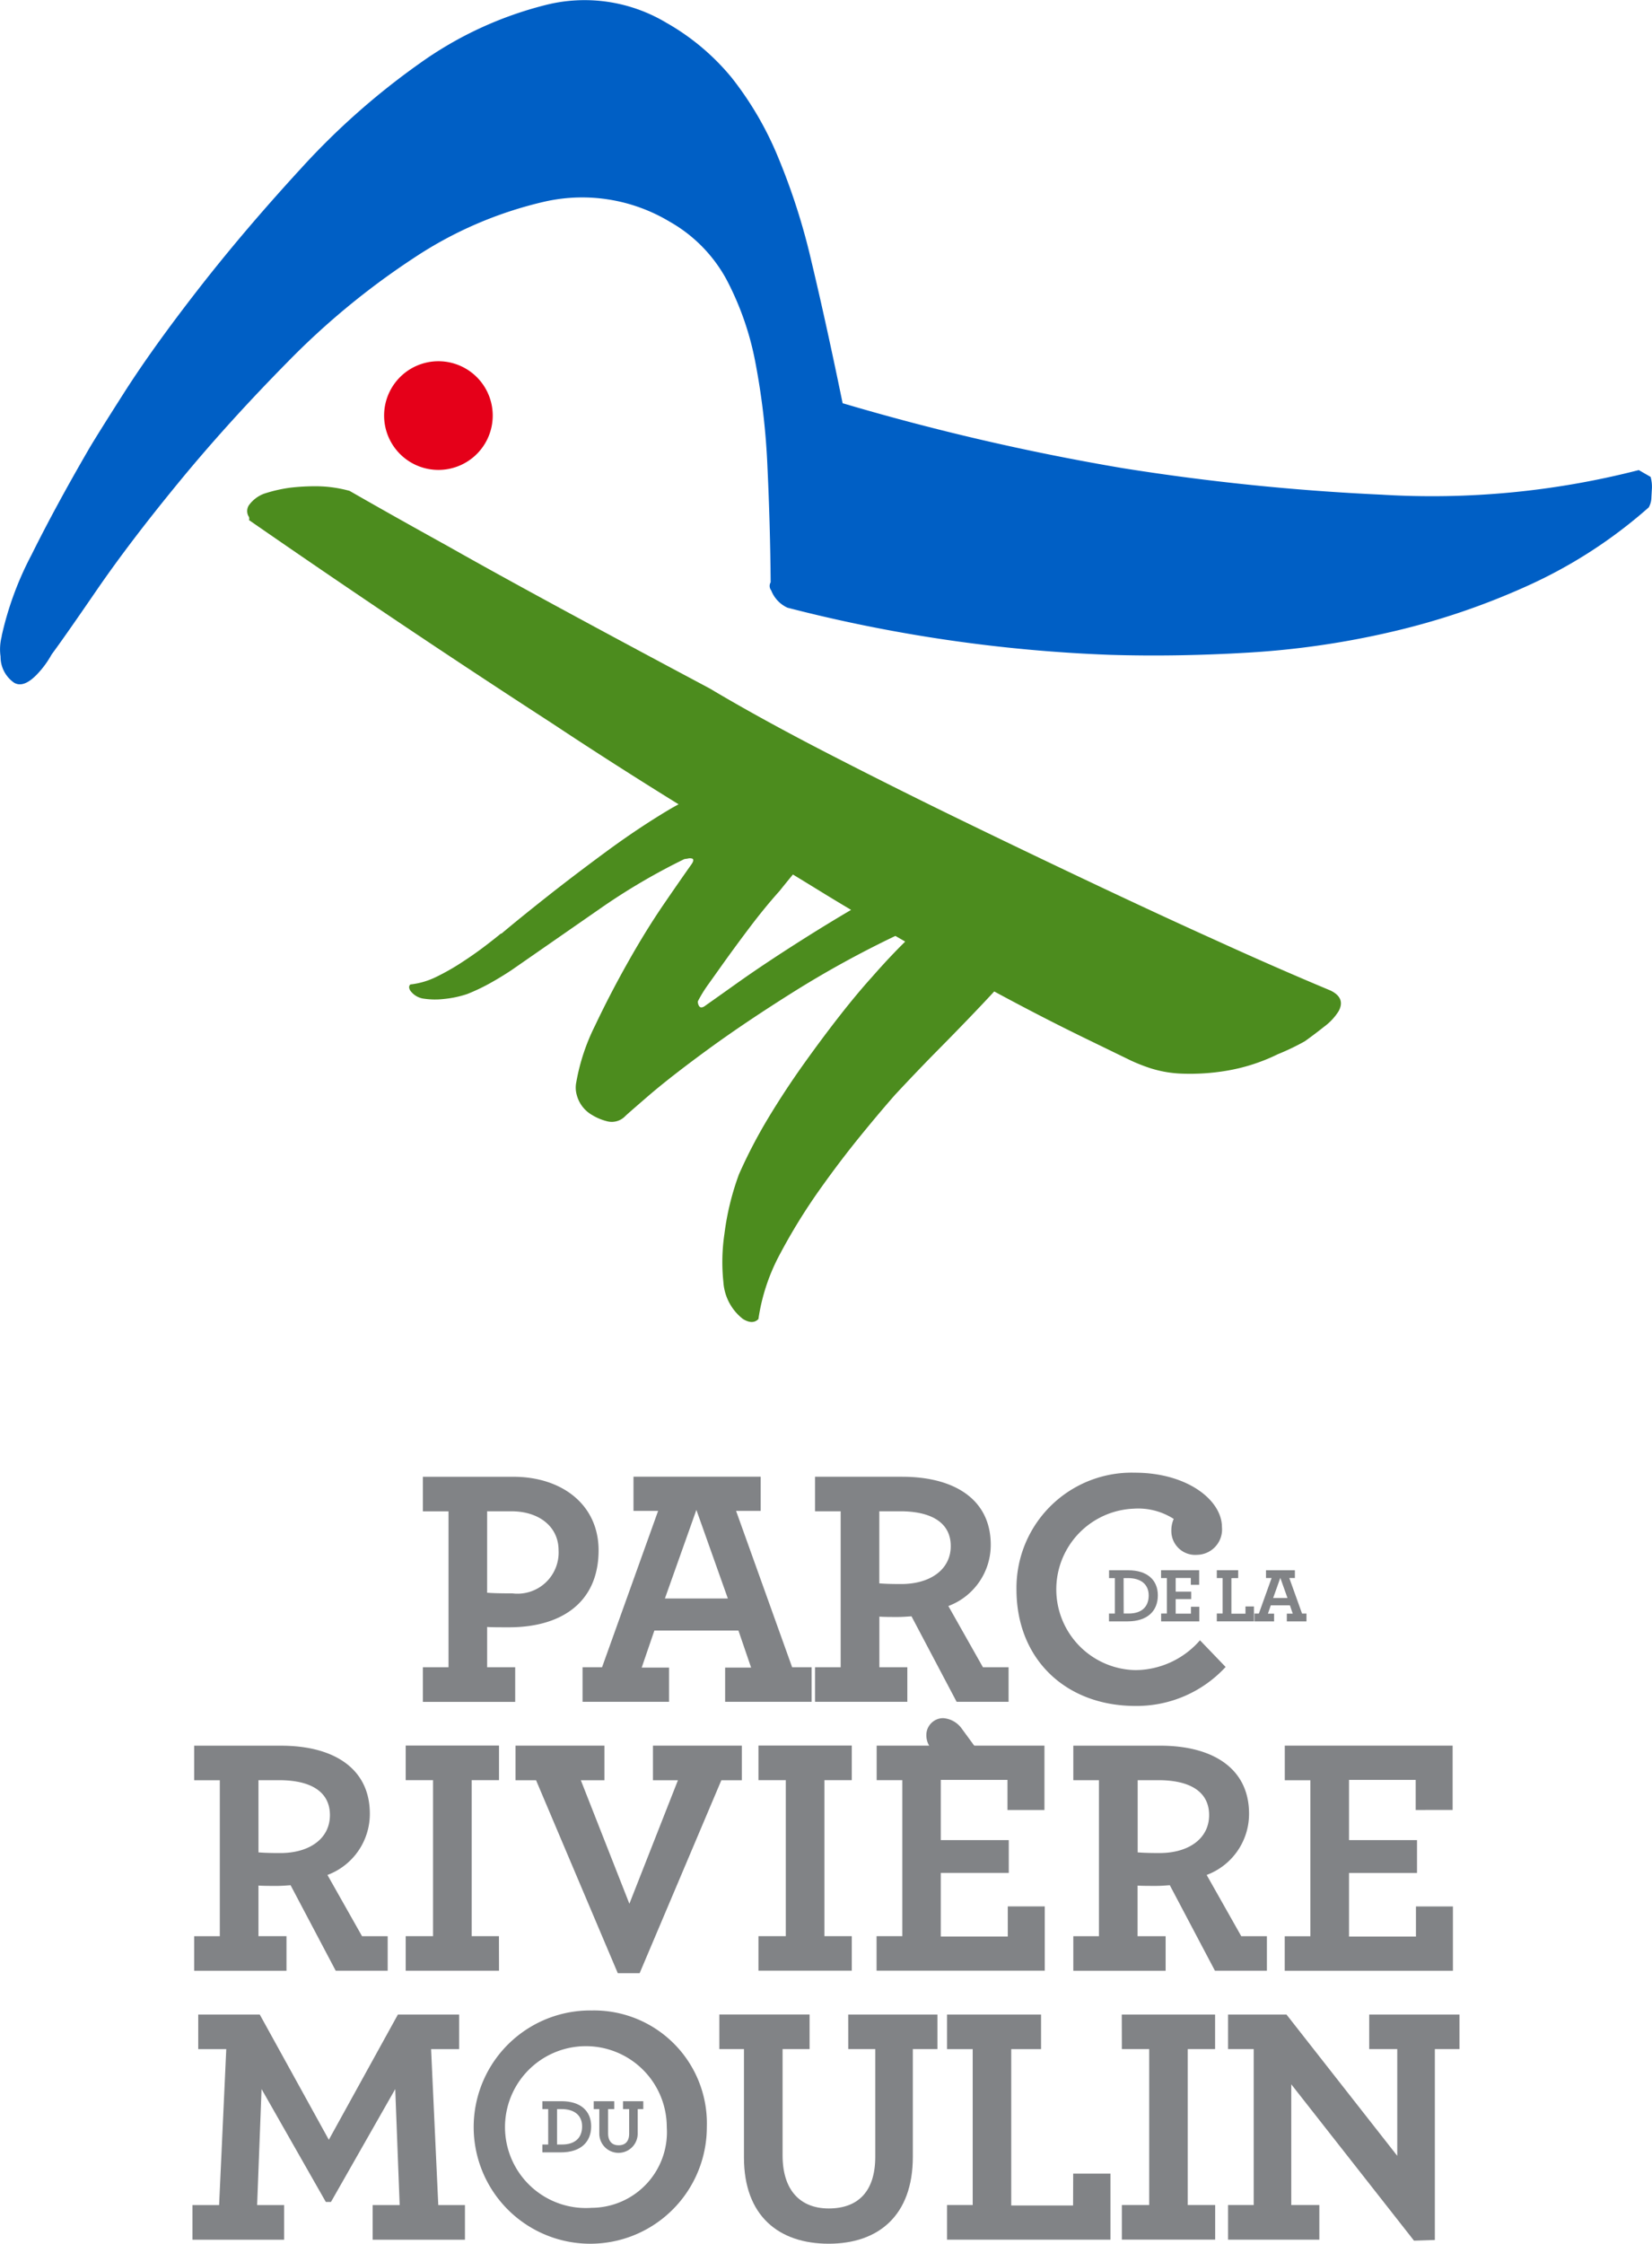
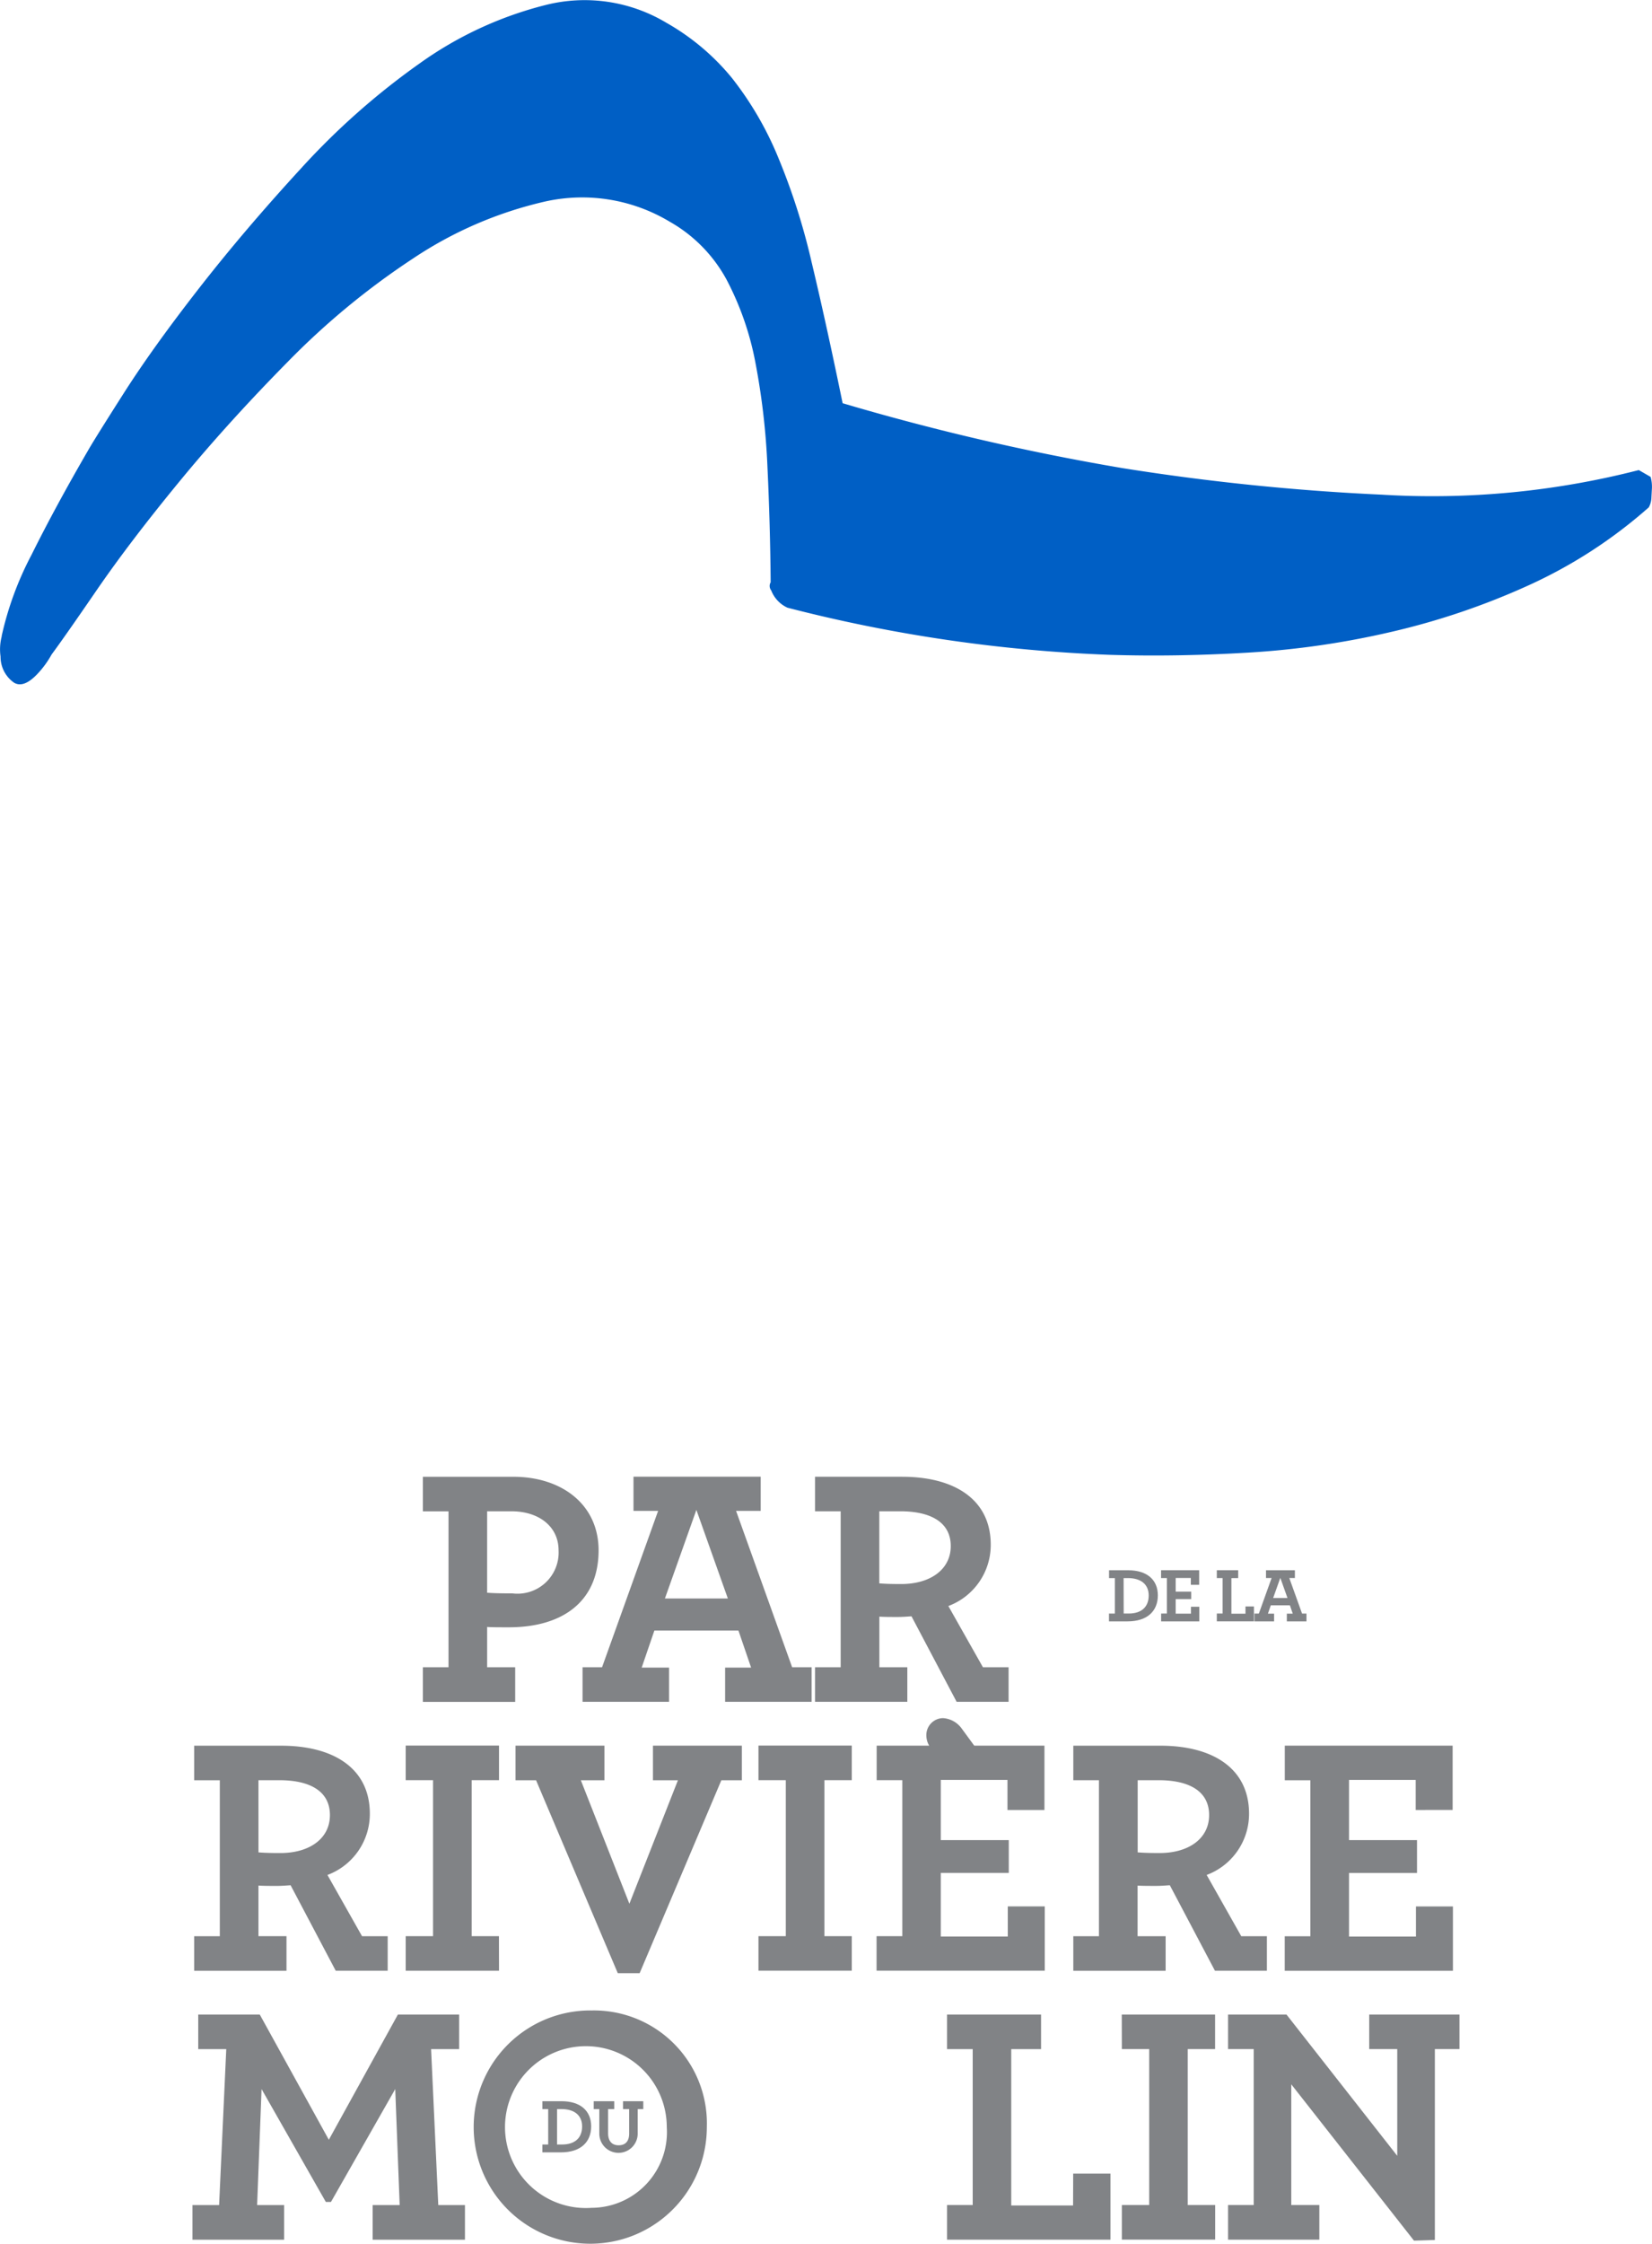
<svg xmlns="http://www.w3.org/2000/svg" width="138.495" height="188" viewBox="0 0 138.495 188">
  <g id="Groupe_245" data-name="Groupe 245" transform="translate(0 0.003)">
    <g id="Groupe_243" data-name="Groupe 243" transform="translate(0 -0.003)">
-       <path id="Tracé_250" data-name="Tracé 250" d="M327.891,251.993a4.553,4.553,0,1,0-2.136-6.073A4.553,4.553,0,0,0,327.891,251.993Z" transform="translate(-293.106 -213.068)" fill="#e50019" />
      <path id="Tracé_251" data-name="Tracé 251" d="M239.8,216.135a27.058,27.058,0,0,1,2.5-6.8q1.994-4.016,4.771-8.8.571-.992,2.979-4.769t6.249-8.71q3.837-4.926,8.593-10.1a61.191,61.191,0,0,1,9.926-8.786,31.206,31.206,0,0,1,10.543-4.9,13.331,13.331,0,0,1,10.153,1.471,19.549,19.549,0,0,1,5.481,4.6,27.785,27.785,0,0,1,3.829,6.506,54.829,54.829,0,0,1,2.87,8.924q1.223,5.113,2.608,11.854a201.059,201.059,0,0,0,23.481,5.441,195.171,195.171,0,0,0,21.716,2.222,69.692,69.692,0,0,0,21.55-2.061l.99.571a3.067,3.067,0,0,1,.111.946c-.015.278-.033.568-.047.853a1.779,1.779,0,0,1-.218.754,40.372,40.372,0,0,1-10.042,6.517,60.822,60.822,0,0,1-11.5,3.906,71.288,71.288,0,0,1-12.012,1.746q-6.041.361-11.665.186a126.862,126.862,0,0,1-26.988-3.948,2.639,2.639,0,0,1-1.362-1.447.607.607,0,0,1-.046-.685q-.042-4.86-.268-9.619a59.519,59.519,0,0,0-1-8.725,24.754,24.754,0,0,0-2.433-7.018,12.328,12.328,0,0,0-4.784-4.86,14.255,14.255,0,0,0-10.482-1.666,33.214,33.214,0,0,0-11,4.751,63.466,63.466,0,0,0-10.515,8.665q-5.048,5.115-9.151,10.111t-6.864,9.014q-2.759,4.019-3.786,5.4a7.953,7.953,0,0,1-1.119,1.554q-1.186,1.293-2.014.818a2.638,2.638,0,0,1-1.146-2.2,4.273,4.273,0,0,1,.1-1.7Z" transform="translate(-239.661 -162.84)" fill="#005fc5" />
-       <path id="Tracé_252" data-name="Tracé 252" d="M385.6,313.455q-4.57-1.909-9.621-4.212-4.313-1.944-9.885-4.574t-11.479-5.5q-5.906-2.873-11.376-5.694t-9.689-5.333q-6.877-3.658-12.459-6.684t-9.506-5.246q-4.663-2.579-8.217-4.62a10.772,10.772,0,0,0-2.722-.387,18.2,18.2,0,0,0-2.305.126,12.223,12.223,0,0,0-2.168.506,2.766,2.766,0,0,0-1.242.953.894.894,0,0,0-.044.915.345.345,0,0,1,.046.333q12.859,8.907,25.434,17.046,5.009,3.322,10.583,6.77c-.262.139-.524.285-.792.444q-2.6,1.547-5.348,3.573t-4.99,3.8q-2.241,1.772-3.709,3.008l-.074.017q-.621.512-1.428,1.121T312.922,311a19.38,19.38,0,0,1-2.277,1.308,6.507,6.507,0,0,1-2.179.639c-.139.124-.139.293-.014.512a1.676,1.676,0,0,0,1.193.687,6.387,6.387,0,0,0,1.6.022,8.851,8.851,0,0,0,1.983-.417,16.427,16.427,0,0,0,1.9-.9q.942-.523,1.825-1.111l7.417-5.148a52.865,52.865,0,0,1,7.064-4.149l.293-.044a.651.651,0,0,1,.383.01c.119.074.087.243-.1.5q-.783,1.1-2.272,3.27t-3,4.845q-1.512,2.672-2.791,5.37a17.264,17.264,0,0,0-1.578,4.765,2.253,2.253,0,0,0,.04,1.036,2.728,2.728,0,0,0,1.273,1.682,4.494,4.494,0,0,0,1.362.555,1.565,1.565,0,0,0,1.411-.429q.056-.076,1.922-1.686t5-3.9q3.134-2.291,7.257-4.876a85.579,85.579,0,0,1,8.49-4.66l.815.469-.035.049q-1.334,1.316-2.74,2.926-1.243,1.373-2.7,3.234t-3.019,4.048q-1.562,2.187-2.975,4.526a42.331,42.331,0,0,0-2.459,4.722,22.524,22.524,0,0,0-1.218,4.988,16.026,16.026,0,0,0-.087,4.047,4.274,4.274,0,0,0,1.636,3.086q.814.5,1.3.008a16.459,16.459,0,0,1,1.814-5.46,49.029,49.029,0,0,1,3.517-5.658q1.56-2.186,3.176-4.173t2.966-3.52q1.666-1.784,3.112-3.261c2.179-2.2,3.9-3.986,5.183-5.378q4.011,2.168,7.6,3.913l3.876,1.884a14.756,14.756,0,0,0,1.639.642,9.844,9.844,0,0,0,2.686.45,18.537,18.537,0,0,0,3.666-.244,15.581,15.581,0,0,0,4.315-1.389,19.606,19.606,0,0,0,2.258-1.083c.522-.371,1.064-.781,1.634-1.232a4.722,4.722,0,0,0,1.2-1.289C386.684,314.451,386.459,313.872,385.6,313.455Zm-43.92-4.484q-3.434,2.165-5.809,3.854t-2.638,1.869c-.21.169-.374.218-.5.139a.545.545,0,0,1-.157-.322.247.247,0,0,1,.022-.214,11.1,11.1,0,0,1,.833-1.344q.475-.664,1.089-1.528,1.111-1.564,2.389-3.255t2.514-3.066c.369-.465.742-.919,1.111-1.369.928.565,1.861,1.137,2.777,1.7.7.428,1.4.846,2.1,1.264Q343.489,307.832,341.68,308.971Z" transform="translate(-274.06 -230.462)" fill="#4c8c1e" />
    </g>
    <g id="Groupe_244" data-name="Groupe 244" transform="translate(16.136 123.389)">
      <path id="Tracé_253" data-name="Tracé 253" d="M341.7,507.9h-2.351v-3.377c.4.028.946.028,1.834.028,4.444,0,7.509-2.121,7.509-6.449,0-3.84-3.094-6.162-7.136-6.162h-7.595v2.894h2.15V507.9h-2.15V510.8H341.7Zm-2.351-13.069h2.034c2.322,0,3.955,1.29,3.955,3.268a3.448,3.448,0,0,1-3.869,3.611c-1.318,0-1.776-.029-2.121-.057Z" transform="translate(-314.646 -491.595)" fill="#818386" />
      <path id="Tracé_254" data-name="Tracé 254" d="M369.565,507.9v2.894h7.252v-2.866h-2.293l1.061-3.1h7.05l1.06,3.1h-2.177v2.866h7.252V507.9h-1.634l-4.7-13.1H384.5v-2.866H373.835V494.8H375.9l-4.7,13.1Zm9.543-13.184,2.638,7.422H376.47Z" transform="translate(-336.863 -491.596)" fill="#818386" />
      <path id="Tracé_255" data-name="Tracé 255" d="M429.145,507.9H426.8v-4.241c.4.029.946.029,1.548.029.372,0,.746-.029,1.146-.057l3.783,7.164h4.356V507.9h-2.15l-2.9-5.13a5.464,5.464,0,0,0,3.555-5.131c0-3.84-3.1-5.7-7.422-5.7h-7.309v2.894h2.15V507.9h-2.15v2.894h7.738Zm-2.35-13.069h1.748c2.608,0,4.242.946,4.242,2.916s-1.721,3.181-4.156,3.181c-1.032,0-1.49-.029-1.834-.057Z" transform="translate(-369.215 -491.596)" fill="#818386" />
-       <path id="Tracé_256" data-name="Tracé 256" d="M476.281,510.571a10.138,10.138,0,0,0,7.565-3.266l-2.15-2.236a7.231,7.231,0,0,1-5.416,2.5,6.767,6.767,0,0,1-.139-13.527,5.5,5.5,0,0,1,3.354.86,2.343,2.343,0,0,0-.2.972,2,2,0,0,0,2.179,2.034,2.126,2.126,0,0,0,2.064-2.322c0-2.264-2.916-4.558-7.309-4.558a9.657,9.657,0,0,0-9.917,9.773C466.306,506.667,470.461,510.571,476.281,510.571Z" transform="translate(-397.232 -491.025)" fill="#818386" />
      <path id="Tracé_257" data-name="Tracé 257" d="M290.7,567.836h-2.35v-4.241c.4.029.946.029,1.547.029.374,0,.746-.029,1.147-.057l3.783,7.164h4.356v-2.894h-2.15l-2.9-5.13a5.461,5.461,0,0,0,3.554-5.13c0-3.841-3.094-5.7-7.423-5.7H282.96v2.894h2.15v13.069h-2.15v2.894H290.7Zm-2.35-13.069h1.75c2.608,0,4.241.946,4.241,2.923s-1.719,3.181-4.155,3.181c-1.032,0-1.49-.029-1.834-.057Z" transform="translate(-282.818 -528.999)" fill="#818386" />
      <path id="Tracé_258" data-name="Tracé 258" d="M337.935,567.836h-2.287V554.767h2.293v-2.9h-7.824v2.9h2.293v13.069h-2.293v2.894h7.824Z" transform="translate(-312.242 -529)" fill="#818386" />
      <path id="Tracé_259" data-name="Tracé 259" d="M362.072,551.872H354.62v2.9h1.721l6.85,16.164h1.834l6.849-16.164h1.719v-2.9h-7.452v2.9h2.093l-4.07,10.347-4.07-10.347h1.977Z" transform="translate(-327.536 -529)" fill="#818386" />
      <path id="Tracé_260" data-name="Tracé 260" d="M416.612,554.766v-2.9h-7.824v2.9h2.293v13.069h-2.293v2.894h7.824v-2.894h-2.293V554.766Z" transform="translate(-361.339 -529)" fill="#818386" />
      <path id="Tracé_261" data-name="Tracé 261" d="M435.126,564.007V566.9h14.1v-5.385h-3.1v2.522h-5.617v-5.33h5.7v-2.747h-5.7v-5.045H446.1v2.522h3.1v-5.392h-5.885l-1.04-1.418a2.1,2.1,0,0,0-1.576-.889,1.419,1.419,0,0,0-1.4,1.461,1.721,1.721,0,0,0,.235.844h-4.4v2.894h2.15v13.069Z" transform="translate(-377.775 -525.171)" fill="#818386" />
      <path id="Tracé_262" data-name="Tracé 262" d="M485.943,563.623c.374,0,.746-.029,1.147-.057l3.783,7.164h4.356v-2.894h-2.15l-2.9-5.13a5.462,5.462,0,0,0,3.554-5.13c0-3.841-3.1-5.7-7.423-5.7H479v2.894h2.15v13.069H479v2.894h7.739v-2.894h-2.351v-4.241C484.791,563.623,485.337,563.623,485.943,563.623Zm-1.547-8.857h1.748c2.608,0,4.241.946,4.241,2.923s-1.721,3.181-4.155,3.181c-1.032,0-1.49-.029-1.834-.057Z" transform="translate(-405.155 -528.999)" fill="#818386" />
      <path id="Tracé_263" data-name="Tracé 263" d="M540.226,557.26v-5.388H526.155v2.9H528.3v13.069h-2.15v2.894h14.1v-5.388h-3.1v2.522H531.54v-5.33h5.7v-2.751h-5.7v-5.045h5.589v2.522Z" transform="translate(-434.581 -529)" fill="#818386" />
      <path id="Tracé_264" data-name="Tracé 264" d="M302.584,614.7h2.35v-2.894H299.8l-5.789,10.49-5.788-10.49h-5.16V614.7h2.35l-.6,13.069H282.58v2.9h7.681v-2.9H288l.372-9.721,5.388,9.458h.43l5.388-9.458.372,9.721h-2.265v2.9h7.738v-2.9h-2.236Z" transform="translate(-282.58 -566.4)" fill="#818386" />
      <path id="Tracé_265" data-name="Tracé 265" d="M355.626,610.892a9.773,9.773,0,1,0,9.6,9.773,9.464,9.464,0,0,0-9.6-9.774Zm-.058,16.536a6.781,6.781,0,1,1,6.3-6.763,6.341,6.341,0,0,1-6.3,6.763Z" transform="translate(-322.105 -565.83)" fill="#818386" />
-       <path id="Tracé_266" data-name="Tracé 266" d="M410.879,614.7h2.264v9.026c0,2.925-1.461,4.327-3.9,4.327-2.408,0-3.869-1.548-3.869-4.444V614.7h2.264V611.8h-7.566V614.7h2.064v9.086c0,4.873,2.9,7.221,7.107,7.221,4.156,0,7.05-2.35,7.05-7.279V614.7h2.064v-2.894h-7.481Z" transform="translate(-355.902 -566.402)" fill="#818386" />
      <path id="Tracé_267" data-name="Tracé 267" d="M461.39,627.8h-5.184V614.7h2.5v-2.894h-7.881V614.7h2.15v13.065h-2.15v2.9h13.7v-5.534H461.4Z" transform="translate(-387.565 -566.4)" fill="#818386" />
      <path id="Tracé_268" data-name="Tracé 268" d="M489.823,614.7h2.293v13.065h-2.293v2.9h7.824v-2.9h-2.3V614.7h2.293v-2.894h-7.824Z" transform="translate(-411.909 -566.401)" fill="#818386" />
      <path id="Tracé_269" data-name="Tracé 269" d="M525.334,611.807V614.7h2.35v8.942L518.4,611.807h-4.9V614.7h2.15v13.066H513.5v2.9h7.653v-2.9H518.8V617.651l10.289,13.1,1.748-.057V614.7H532.9v-2.894Z" transform="translate(-426.682 -566.401)" fill="#818386" />
      <path id="Tracé_270" data-name="Tracé 270" d="M486.952,516.408v.658H488.5c1.68,0,2.547-.874,2.547-2.182s-.918-2.1-2.468-2.1h-1.622v.658h.489v2.969Zm1.225-2.969h.371c1.068,0,1.733.514,1.733,1.453s-.574,1.516-1.68,1.516h-.417Z" transform="translate(-410.116 -504.605)" fill="#818386" />
      <path id="Tracé_271" data-name="Tracé 271" d="M498.579,516.409v.658h3.2v-1.225h-.7v.574H499.8V515.2h1.3v-.625h-1.3v-1.147h1.269V514h.7V512.78h-3.194v.657h.487v2.969Z" transform="translate(-417.373 -504.605)" fill="#818386" />
      <path id="Tracé_272" data-name="Tracé 272" d="M512.793,513.438v-.657H511v.657h.487v2.969H511v.658h3.112v-1.25h-.71v.605h-1.179v-2.977Z" transform="translate(-425.125 -504.605)" fill="#818386" />
      <path id="Tracé_273" data-name="Tracé 273" d="M521.033,516.417h-.518l.242-.7h1.6l.24.7H522.1v.651h1.647v-.658h-.371l-1.068-2.976h.468v-.651h-2.422v.651h.469l-1.068,2.976h-.371v.658h1.648Zm.521-3,.6,1.687h-1.2Z" transform="translate(-430.355 -504.604)" fill="#818386" />
      <path id="Tracé_274" data-name="Tracé 274" d="M362.228,631.117h-1.622v.658h.489v2.969h-.489v.658h1.544c1.679,0,2.547-.872,2.547-2.182S363.778,631.117,362.228,631.117Zm.025,3.627h-.417v-2.969h.371c1.068,0,1.732.514,1.732,1.453S363.361,634.744,362.253,634.744Z" transform="translate(-331.273 -578.451)" fill="#818386" />
      <path id="Tracé_275" data-name="Tracé 275" d="M374.512,631.775h.515v2.051c0,.664-.332.983-.886.983s-.879-.351-.879-1.01v-2.025h.515v-.658h-1.721v.658h.469v2.065a1.609,1.609,0,1,0,3.218-.012v-2.051h.469v-.658h-1.7Z" transform="translate(-338.418 -578.451)" fill="#818386" />
    </g>
  </g>
</svg>